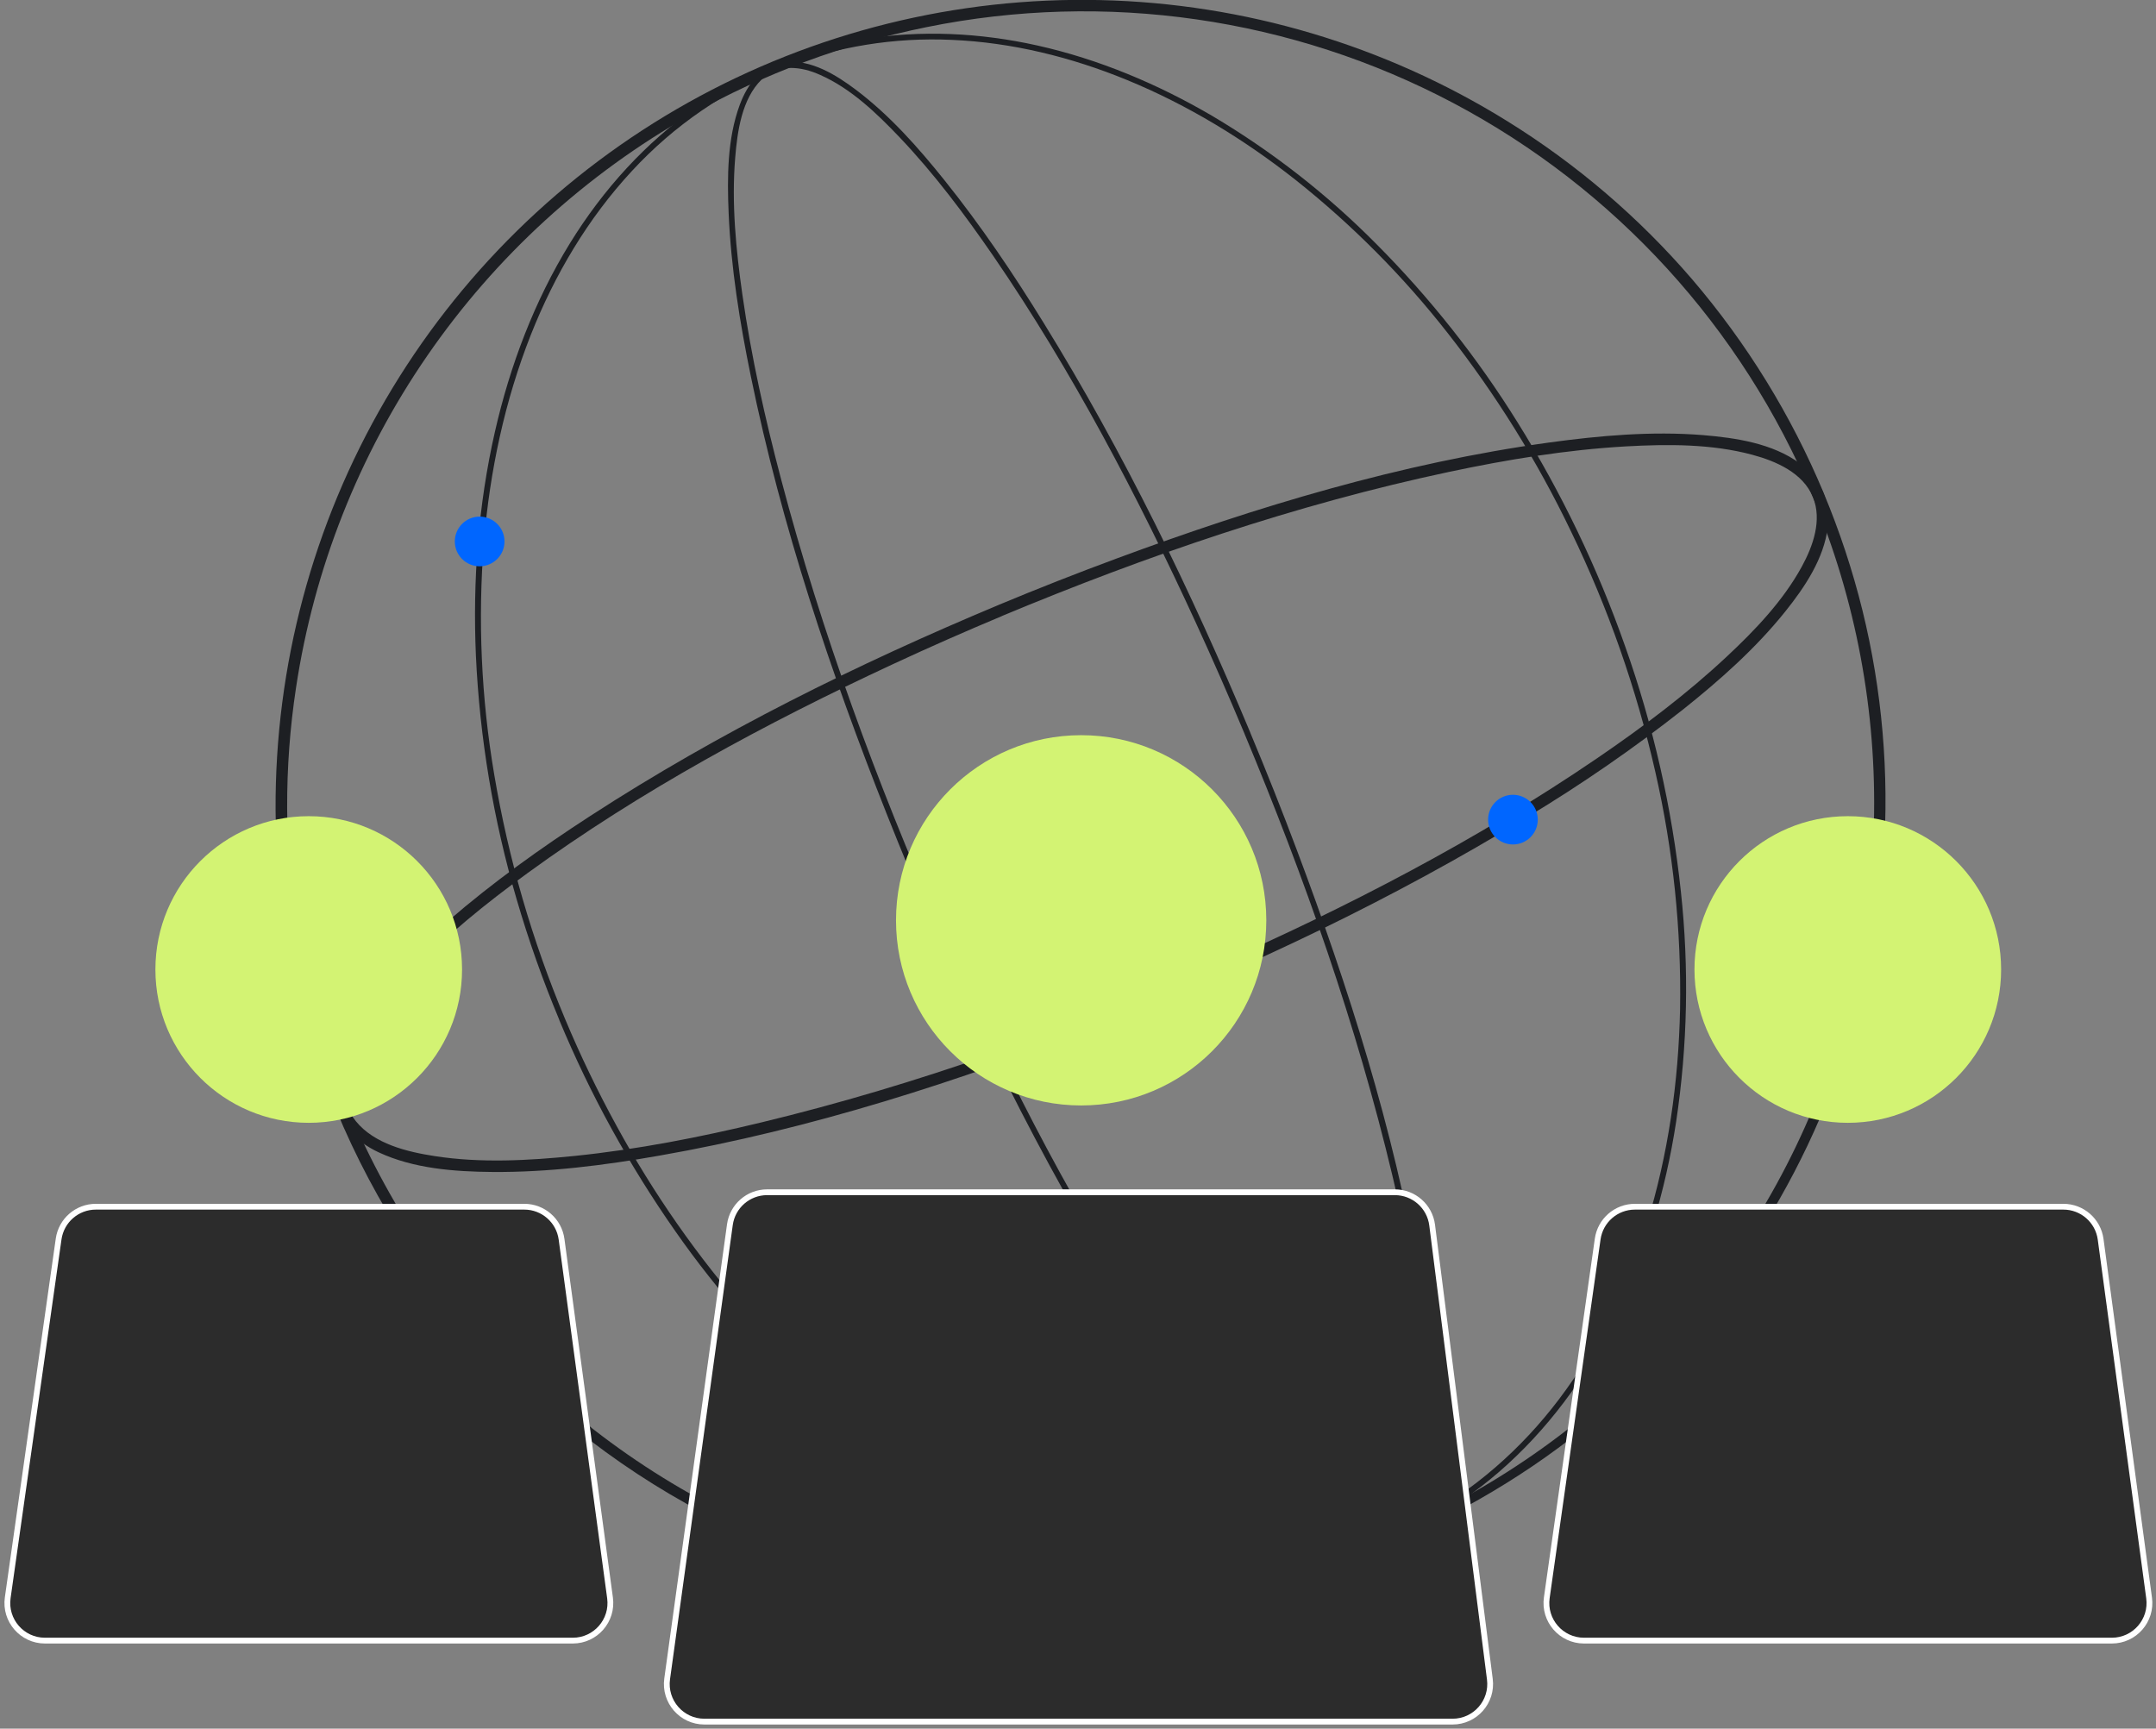
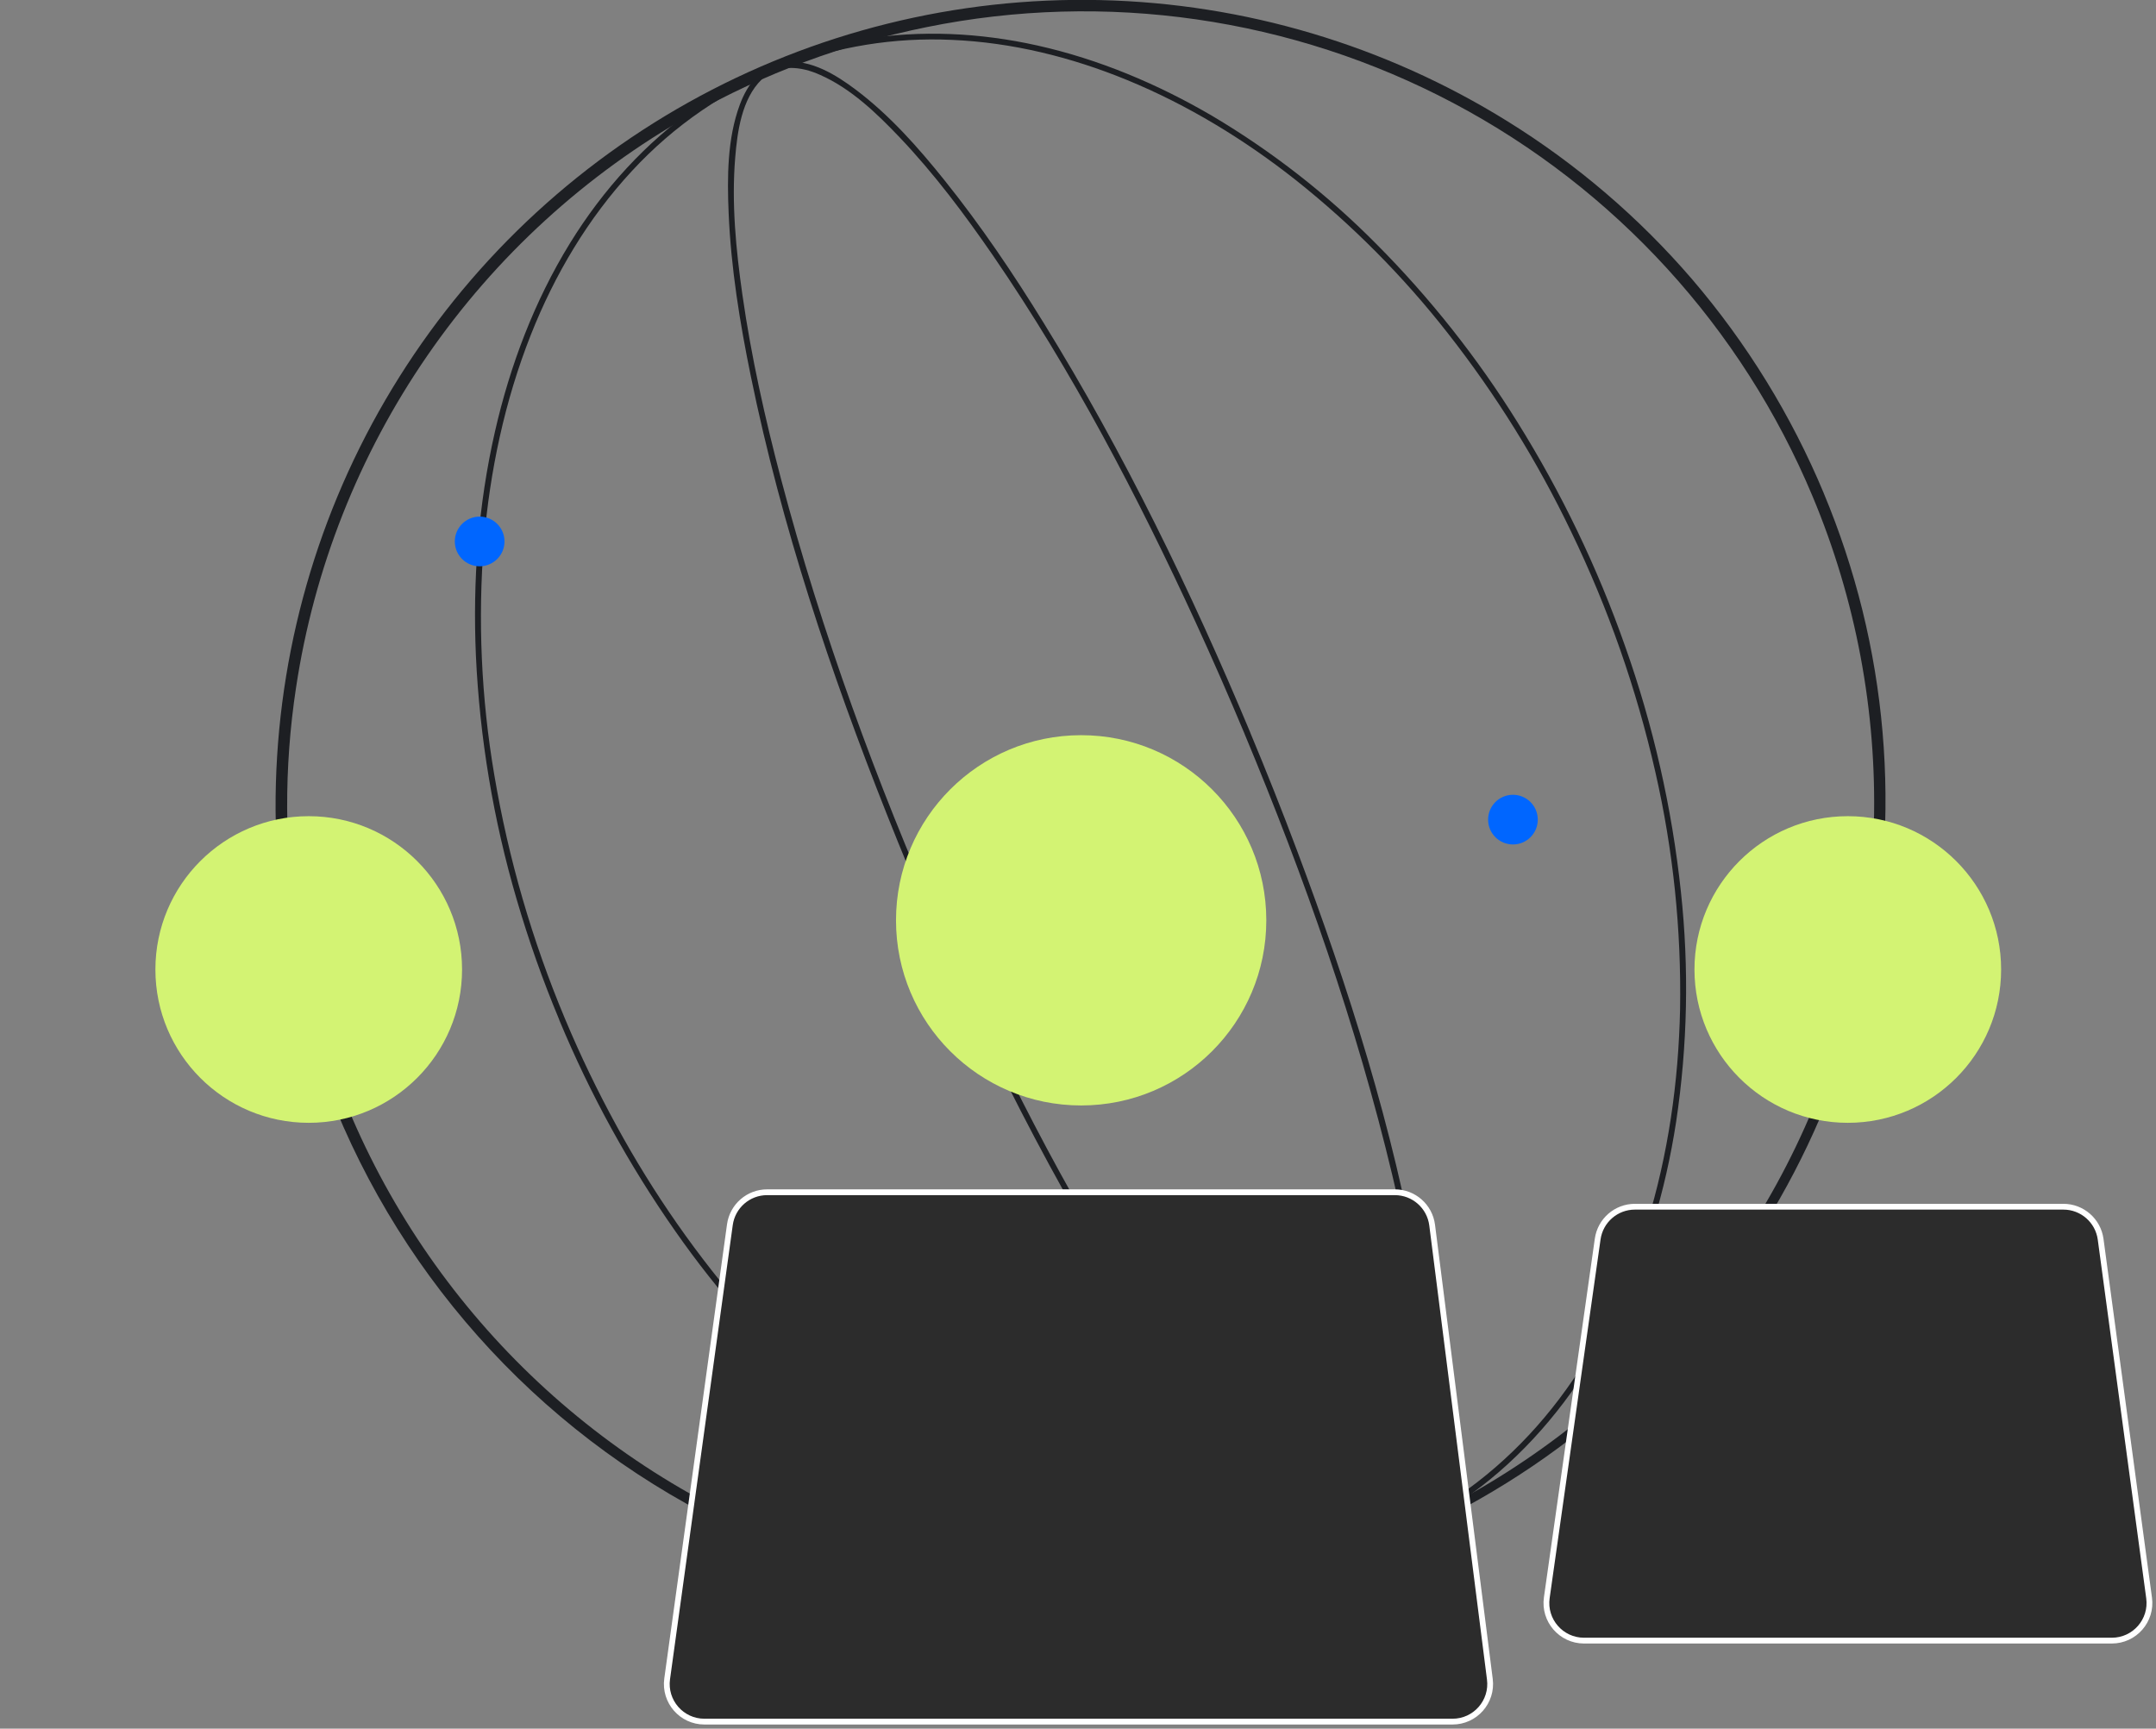
<svg xmlns="http://www.w3.org/2000/svg" width="434" height="348" viewBox="0 0 434 348" fill="none">
  <rect x="0" y="0" width="434" height="348" fill="#808080" stroke="none" />
  <g clip-path="url(#clip0_3057_1770)">
    <path d="M250.533 147.75C262.566 176.579 273.039 206.26 280.294 236.686C283.029 248.175 285.334 259.819 286.537 271.575C287.385 279.861 287.91 288.512 286.364 296.75C285.521 301.237 283.844 306.905 279.282 308.928C275.015 310.839 270.116 308.591 266.477 306.324C259.919 302.249 254.472 296.436 249.484 290.638C242.36 282.362 236.051 273.397 230.126 264.236C214.253 239.725 201.021 213.463 189.307 186.733C176.487 157.492 165.382 127.347 157.228 96.458C154.005 84.243 151.237 71.877 149.448 59.362C148.146 50.252 147.237 40.908 147.996 31.728C148.427 26.463 149.326 19.906 153.312 16.014C156.591 12.801 161.195 13.316 165.087 15.077C171.279 17.799 176.464 22.787 181.082 27.634C188.08 34.993 194.197 43.17 199.944 51.522C215.868 74.739 229.025 99.896 240.763 125.45C244.148 132.823 247.404 140.251 250.533 147.736C250.819 148.424 251.938 148.12 251.662 147.427C239.779 119.029 226.257 91.142 210.037 64.922C203.948 55.049 197.424 45.381 190.15 36.318C184.848 29.7 179.101 23.204 172.295 18.075C168.347 15.101 163.26 11.93 158.08 12.496C153.363 13.012 150.469 16.89 148.923 21.077C146.385 27.92 146.371 35.719 146.675 42.908C147.143 53.957 148.928 64.96 151.148 75.779C157.326 105.914 167.176 135.333 178.506 163.89C190.239 193.464 203.798 222.437 219.901 249.908C226.114 260.632 232.911 271.006 240.262 280.985C245.816 288.432 251.779 295.743 258.748 301.926C265.381 307.813 277.914 316.305 284.472 305.645C287.835 300.184 288.317 293.05 288.439 286.811C288.636 276.615 287.301 266.39 285.563 256.367C280.509 227.248 271.446 198.756 261.067 171.155C258.079 163.195 254.944 155.296 251.662 147.455C251.376 146.757 250.243 147.071 250.533 147.75Z" fill="#1D1F23" />
    <path d="M113.725 205.07C107.117 189.312 102.344 172.847 99.5 155.998C96.862 140.5 96.162 124.733 97.416 109.062C98.61 94.828 101.603 80.683 106.868 67.376C111.64 55.32 118.357 43.957 127.205 34.421C135.673 25.243 146.104 18.094 157.719 13.508C168.517 9.359 180.057 7.493 191.611 8.028C203.714 8.543 215.634 11.499 226.819 16.084C239.077 21.115 250.538 28.103 260.936 36.328C272.263 45.34 282.494 55.651 291.418 67.048C301.121 79.417 309.445 92.807 316.242 106.982C323.727 122.43 329.423 138.682 333.221 155.422C336.801 171.088 338.471 187.129 338.195 203.196C337.886 217.833 335.806 232.484 331.469 246.489C327.567 259.079 321.792 271.158 313.82 281.692C306.27 291.668 296.701 300.108 285.61 305.959C275.154 311.444 263.632 314.595 251.84 315.195C239.938 315.818 228.014 313.944 216.712 310.286C204.417 306.319 192.89 300.282 182.291 292.98C170.602 284.833 159.954 275.289 150.581 264.559C140.404 252.957 131.54 240.267 124.151 226.718C120.298 219.69 116.818 212.464 113.725 205.07C113.439 204.386 112.32 204.686 112.596 205.379C118.816 220.335 126.64 234.573 135.931 247.842C144.503 260.114 154.464 271.355 165.616 281.341C175.86 290.451 187.199 298.413 199.499 304.502C210.613 310.005 222.534 313.982 234.852 315.631C246.466 317.257 258.288 316.539 269.62 313.518C281.442 310.254 292.39 304.402 301.671 296.385C311.441 287.954 319.207 277.378 324.968 265.875C331.253 253.327 335.272 239.702 337.399 225.857C339.708 210.505 340.031 194.921 338.359 179.487C336.566 162.624 332.793 146.03 327.118 130.05C321.58 114.287 314.322 99.183 305.474 85.011C297.37 71.981 287.812 59.914 276.982 49.044C267.13 39.108 256.053 30.468 244.018 23.33C233.058 16.918 221.189 11.911 208.773 9.148C197.288 6.59 185.354 6 173.738 7.911C161.767 9.888 150.384 14.495 140.408 21.4C130.001 28.623 121.387 38.173 114.75 48.936C107.57 60.59 102.666 73.578 99.631 86.898C96.264 101.657 95.144 116.903 95.8 132.012C96.569 148.608 99.317 165.052 103.987 180.995C106.401 189.279 109.281 197.42 112.615 205.379C112.882 206.086 114.02 205.768 113.725 205.07Z" fill="#1D1F23" />
-     <path d="M201.644 124.027C230.749 111.882 260.856 101.544 291.746 94.987C303.455 92.505 315.338 90.547 327.305 89.863C335.736 89.395 344.523 89.343 352.733 91.549C357.506 92.828 362.953 95.189 364.944 100.083C366.817 104.706 364.972 109.919 362.691 114.083C358.902 121.001 353.277 126.874 347.553 132.219C339.478 139.764 330.603 146.434 321.479 152.659C297.315 169.136 271.123 182.686 244.393 194.475C215.002 207.44 184.534 218.414 153.279 225.95C140.9 228.939 128.343 231.402 115.664 232.704C106.371 233.641 96.774 234.175 87.505 232.737C81.955 231.88 75.369 230.302 71.636 225.711C68.582 221.964 68.971 217.107 70.597 212.817C73.06 206.339 77.885 200.719 82.639 195.782C89.781 188.344 97.87 181.82 106.198 175.764C129.022 159.16 154.113 145.624 179.663 133.741C186.923 130.365 194.248 127.134 201.639 124.045C203.007 123.469 202.407 121.202 201.016 121.783C172.567 133.675 144.689 147.464 118.783 164.284C108.868 170.719 99.205 177.623 90.259 185.361C83.702 191.056 77.28 197.272 72.409 204.531C69.323 209.131 66.428 214.803 67.056 220.522C67.65 225.899 71.487 229.768 76.227 231.978C83.252 235.257 91.468 235.871 99.13 235.931C110.371 236.02 121.612 234.601 132.661 232.653C163.265 227.313 193.162 217.665 222.018 206.321C251.554 194.695 280.444 180.995 307.54 164.424C318.384 157.889 328.812 150.686 338.762 142.855C346.185 136.94 353.413 130.537 359.37 123.109C363.286 118.214 367.141 112.505 367.932 106.135C368.574 100.982 366.452 96.35 362.312 93.292C356.813 89.245 349.403 88.139 342.776 87.591C332.471 86.763 322.003 87.69 311.769 89.095C282.027 93.207 252.903 102.013 224.838 112.411C216.832 115.371 208.893 118.493 201.021 121.778C199.649 122.34 200.253 124.589 201.644 124.027Z" fill="#1D1F23" />
    <path d="M364.864 99.905C373.588 120.732 377.797 143.172 377.214 165.745C376.631 188.318 371.269 210.511 361.483 230.861C351.696 251.21 337.707 269.254 320.438 283.801C303.168 298.349 283.011 309.071 261.295 315.259C239.579 321.448 216.798 322.962 194.454 319.703C172.11 316.444 150.711 308.485 131.668 296.351C112.624 284.217 96.37 268.185 83.975 249.31C71.581 230.435 63.329 209.147 59.763 186.85C57.209 170.818 57.151 154.488 59.59 138.438C63.206 114.442 72.242 91.585 86.013 71.603C99.784 51.621 117.927 35.04 139.064 23.119C153.854 14.787 169.862 8.829 186.501 5.466C222.567 -1.865 260.059 3.542 292.585 20.763C325.11 37.985 350.655 65.955 364.864 99.905C365.436 101.273 367.703 100.673 367.122 99.282C360.592 83.636 351.654 69.109 340.63 56.229C329.931 43.786 317.389 33.054 303.441 24.407C278.803 9.105 250.515 0.683 221.519 0.018C192.523 -0.647 163.878 6.469 138.564 20.625C113.25 34.782 92.192 55.463 77.579 80.516C62.966 105.57 55.333 134.081 55.473 163.084C55.578 179.797 58.294 196.391 63.524 212.264C76.654 252.012 104.682 285.122 141.717 304.634C178.752 324.146 221.909 328.541 262.116 316.895C278.675 312.105 294.375 304.736 308.64 295.059C322.292 285.781 334.44 274.464 344.663 261.505C364.871 235.885 376.895 204.773 379.169 172.223C380.314 155.647 378.876 138.994 374.906 122.86C372.917 114.818 370.314 106.941 367.122 99.296C366.55 97.891 364.284 98.514 364.864 99.905Z" fill="#1D1F23" />
    <circle cx="304.553" cy="165" r="5" fill="#0066FF" />
    <circle cx="96.553" cy="109" r="5" fill="#0066FF" />
  </g>
  <circle cx="217.635" cy="185.271" r="37.271" fill="#D3F373" />
  <circle cx="371.959" cy="195.171" r="30.865" fill="#D3F373" />
  <circle cx="62.147" cy="195.171" r="30.865" fill="#D3F373" />
-   <path d="M19.296 242.924C15.526 242.924 12.33 245.698 11.801 249.431L1.554 321.642C0.907 326.201 4.446 330.276 9.05 330.276H115.298C119.882 330.276 123.414 326.235 122.8 321.692L113.042 249.48C112.535 245.725 109.329 242.924 105.54 242.924H19.296Z" fill="#2C2C2C" stroke="white" stroke-width="1.165" />
  <path d="M329.108 242.924C325.338 242.924 322.142 245.698 321.612 249.431L311.366 321.642C310.719 326.201 314.257 330.276 318.862 330.276H425.11C429.694 330.276 433.226 326.235 432.612 321.692L422.854 249.48C422.346 245.725 419.141 242.924 415.351 242.924H329.108Z" fill="#2C2C2C" stroke="white" stroke-width="1.165" />
  <path d="M154.425 240.012C150.644 240.012 147.442 242.801 146.925 246.547L134.297 337.976C133.668 342.526 137.203 346.582 141.796 346.582H292.397C296.957 346.582 300.482 342.581 299.907 338.057L288.289 246.628C287.808 242.846 284.591 240.012 280.779 240.012H154.425Z" fill="#2C2C2C" stroke="white" stroke-width="1.165" />
  <defs>
    <clipPath id="clip0_3057_1770">
      <rect width="324.08" height="323.251" fill="white" transform="translate(55.473)" />
    </clipPath>
  </defs>
</svg>